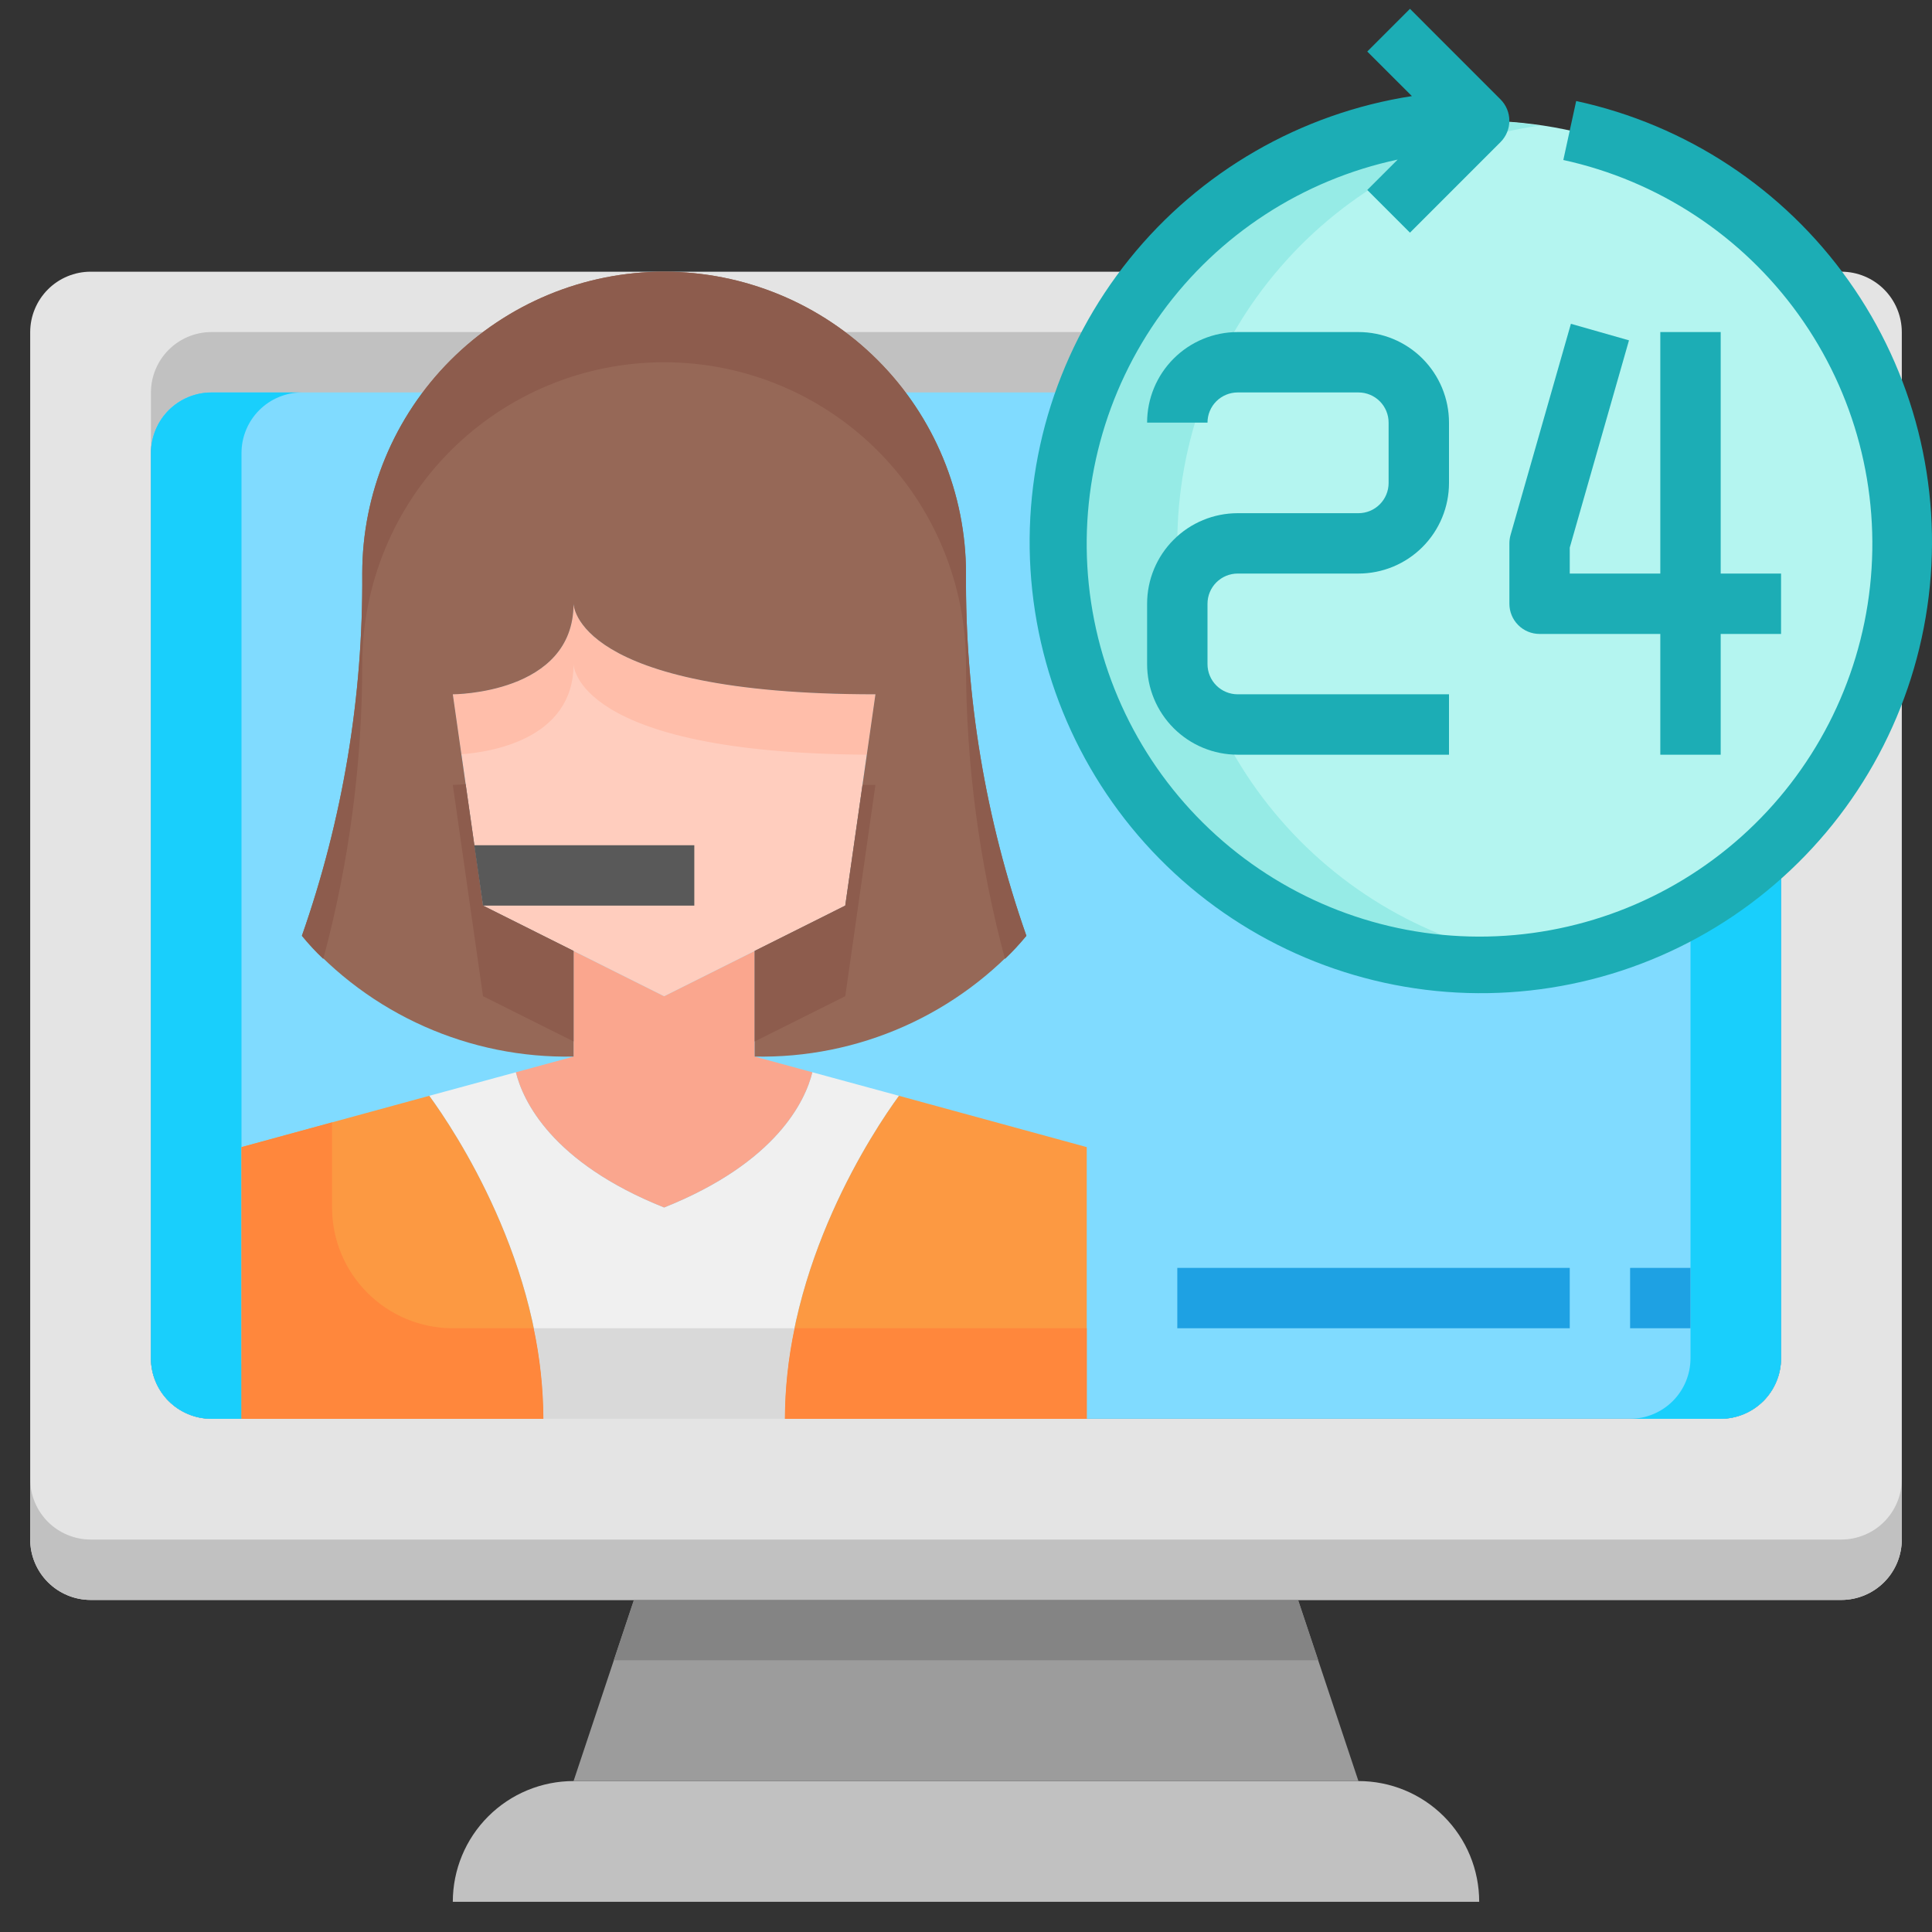
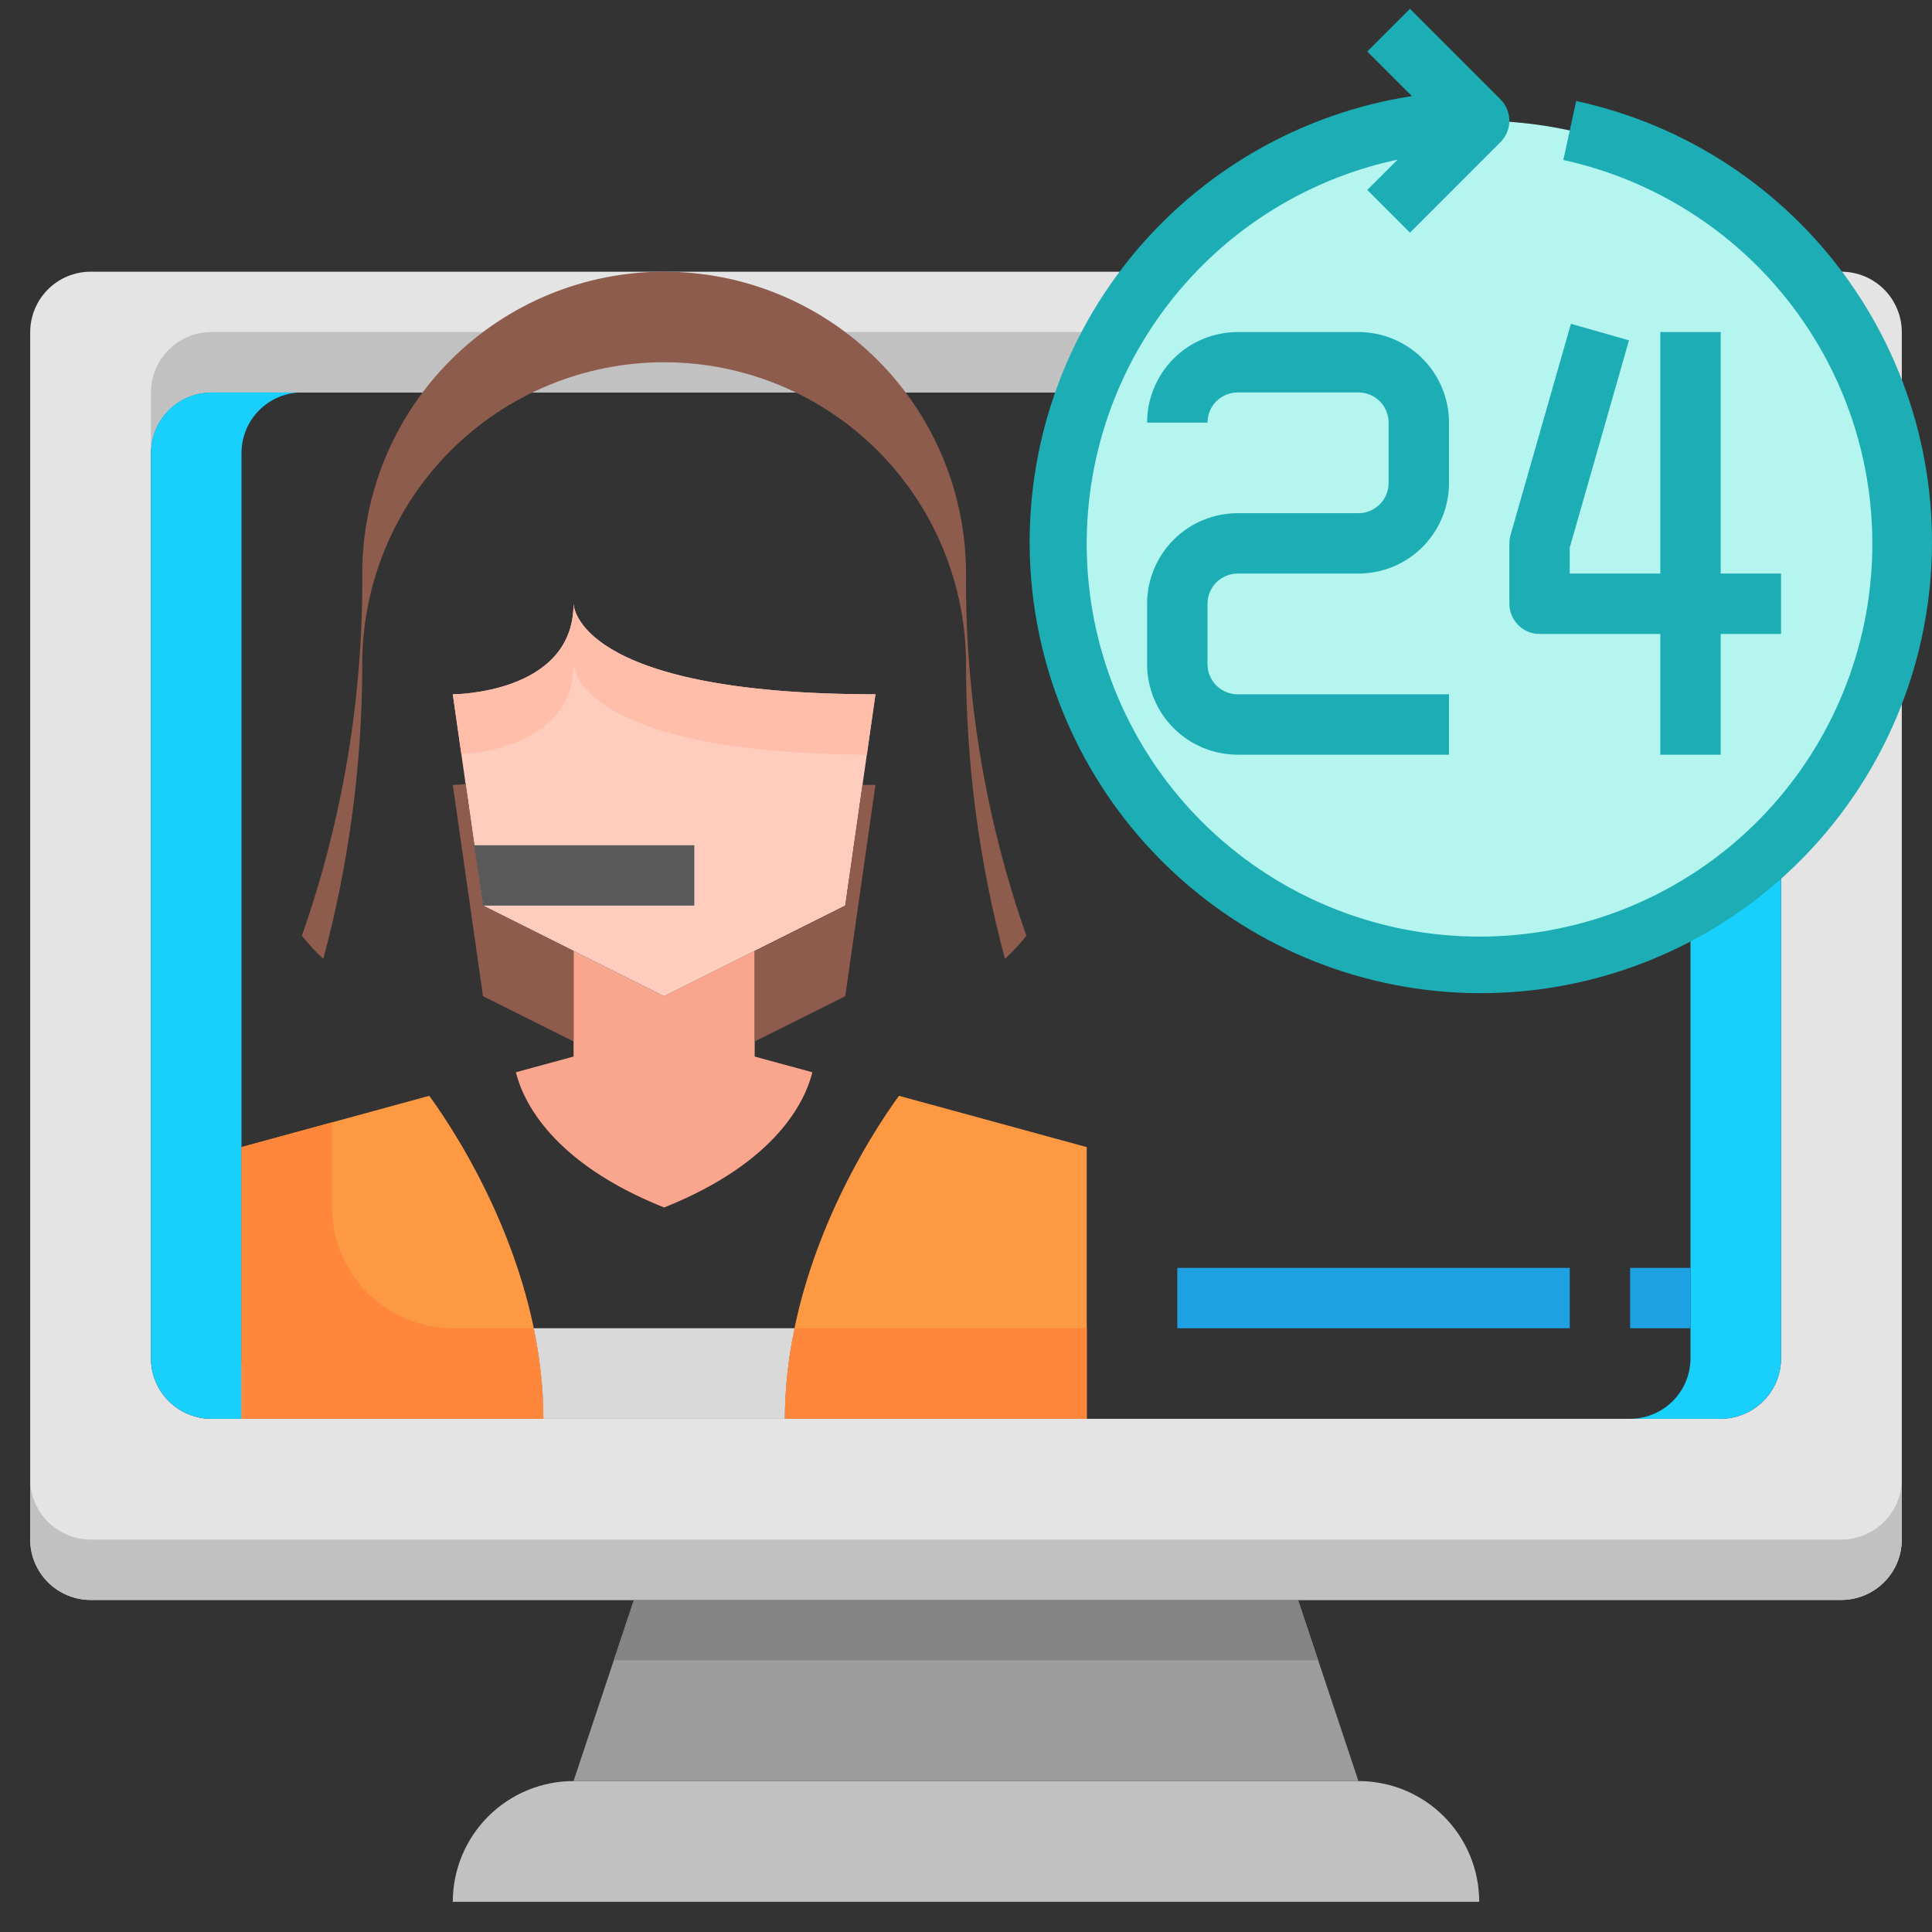
<svg xmlns="http://www.w3.org/2000/svg" width="70" height="70" viewBox="0 0 70 70" fill="none">
  <rect x="0" y="0" width="70" height="70" fill="#333333" stroke="none" />
  <g clip-path="url(#clip0_21_3069)">
    <path d="M49.219 64.531C49.794 64.531 50.363 64.643 50.894 64.863C51.425 65.082 51.907 65.405 52.314 65.811C52.72 66.218 53.043 66.7 53.262 67.231C53.482 67.762 53.594 68.332 53.594 68.906H16.406C16.406 67.746 16.867 66.633 17.688 65.813C18.508 64.992 19.621 64.531 20.781 64.531H49.219Z" fill="#C1C1C1" />
    <path d="M47.031 57.969L49.219 64.531H20.781L22.969 57.969H47.031Z" fill="#9C9C9C" />
    <path d="M68.906 12.031V55.781C68.904 56.361 68.674 56.916 68.264 57.326C67.854 57.736 67.298 57.967 66.719 57.969H3.281C2.702 57.967 2.146 57.736 1.736 57.326C1.327 56.916 1.095 56.361 1.094 55.781V12.031C1.095 11.452 1.327 10.896 1.736 10.486C2.146 10.076 2.702 9.845 3.281 9.844H66.719C67.298 9.845 67.854 10.076 68.264 10.486C68.674 10.896 68.904 11.452 68.906 12.031ZM64.531 49.219V16.406C64.529 15.827 64.299 15.271 63.889 14.861C63.479 14.451 62.923 14.22 62.344 14.219H7.656C7.077 14.22 6.521 14.451 6.111 14.861C5.702 15.271 5.47 15.827 5.469 16.406V49.219C5.47 49.798 5.702 50.354 6.111 50.764C6.521 51.173 7.077 51.404 7.656 51.406H62.344C62.923 51.404 63.479 51.173 63.889 50.764C64.299 50.354 64.529 49.798 64.531 49.219Z" fill="#E4E4E4" />
    <path d="M62.344 12.031H7.656C7.077 12.033 6.521 12.264 6.111 12.674C5.702 13.084 5.47 13.639 5.469 14.219V16.406C5.47 15.827 5.702 15.271 6.111 14.861C6.521 14.451 7.077 14.22 7.656 14.219H62.344C62.923 14.22 63.479 14.451 63.889 14.861C64.299 15.271 64.529 15.827 64.531 16.406V14.219C64.529 13.639 64.299 13.084 63.889 12.674C63.479 12.264 62.923 12.033 62.344 12.031Z" fill="#C1C1C1" />
    <path d="M66.719 55.781H3.281C2.702 55.779 2.146 55.548 1.736 55.139C1.327 54.729 1.095 54.173 1.094 53.594V55.781C1.095 56.361 1.327 56.916 1.736 57.326C2.146 57.736 2.702 57.967 3.281 57.969H66.719C67.298 57.967 67.854 57.736 68.264 57.326C68.674 56.916 68.904 56.361 68.906 55.781V53.594C68.904 54.173 68.674 54.729 68.264 55.139C67.854 55.548 67.298 55.779 66.719 55.781Z" fill="#C1C1C1" />
-     <path d="M62.344 14.219H7.656C6.448 14.219 5.469 15.198 5.469 16.406V49.219C5.469 50.427 6.448 51.406 7.656 51.406H62.344C63.552 51.406 64.531 50.427 64.531 49.219V16.406C64.531 15.198 63.552 14.219 62.344 14.219Z" fill="#80DBFF" />
    <path d="M8.75 49.219V16.406C8.752 15.827 8.983 15.271 9.393 14.861C9.802 14.451 10.358 14.22 10.938 14.219H7.656C7.077 14.22 6.521 14.451 6.111 14.861C5.702 15.271 5.47 15.827 5.469 16.406V49.219C5.47 49.798 5.702 50.354 6.111 50.764C6.521 51.173 7.077 51.404 7.656 51.406H10.938C10.358 51.404 9.802 51.173 9.393 50.764C8.983 50.354 8.752 49.798 8.75 49.219Z" fill="#19CFFC" />
    <path d="M61.25 49.219V16.406C61.248 15.827 61.017 15.271 60.607 14.861C60.197 14.451 59.642 14.22 59.062 14.219H62.344C62.923 14.22 63.479 14.451 63.889 14.861C64.299 15.271 64.529 15.827 64.531 16.406V49.219C64.529 49.798 64.299 50.354 63.889 50.764C63.479 51.173 62.923 51.404 62.344 51.406H59.062C59.642 51.404 60.197 51.173 60.607 50.764C61.017 50.354 61.248 49.798 61.25 49.219Z" fill="#19CFFC" />
    <path d="M47.031 57.969H22.969L22.239 60.156H47.761L47.031 57.969Z" fill="#848484" />
    <path d="M53.594 35C62.051 35 68.906 28.144 68.906 19.688C68.906 11.231 62.051 4.375 53.594 4.375C45.137 4.375 38.281 11.231 38.281 19.688C38.281 28.144 45.137 35 53.594 35Z" fill="#B4F5F0" />
-     <path d="M42.656 19.688C42.658 16.008 43.986 12.452 46.397 9.672C48.807 6.891 52.139 5.073 55.781 4.549C53.601 4.217 51.375 4.361 49.255 4.969C47.135 5.578 45.172 6.637 43.499 8.075C41.827 9.512 40.484 11.294 39.564 13.298C38.644 15.303 38.167 17.482 38.167 19.688C38.167 21.893 38.644 24.072 39.564 26.077C40.484 28.081 41.827 29.863 43.499 31.3C45.172 32.738 47.135 33.797 49.255 34.406C51.375 35.014 53.601 35.157 55.781 34.826C52.139 34.302 48.807 32.484 46.397 29.703C43.986 26.923 42.658 23.367 42.656 19.688Z" fill="#96EBE6" />
    <path d="M44.844 20.781H49.219C50.089 20.781 50.924 20.436 51.539 19.82C52.154 19.205 52.5 18.37 52.5 17.5V15.312C52.5 14.442 52.154 13.608 51.539 12.992C50.924 12.377 50.089 12.031 49.219 12.031H44.844C43.974 12.031 43.139 12.377 42.524 12.992C41.908 13.608 41.562 14.442 41.562 15.312H43.75C43.75 15.022 43.865 14.744 44.07 14.539C44.276 14.334 44.554 14.219 44.844 14.219H49.219C49.509 14.219 49.787 14.334 49.992 14.539C50.197 14.744 50.312 15.022 50.312 15.312V17.5C50.312 17.79 50.197 18.068 49.992 18.273C49.787 18.479 49.509 18.594 49.219 18.594H44.844C43.974 18.594 43.139 18.939 42.524 19.555C41.908 20.17 41.562 21.005 41.562 21.875V24.062C41.562 24.933 41.908 25.767 42.524 26.383C43.139 26.998 43.974 27.344 44.844 27.344H52.5V25.156H44.844C44.554 25.156 44.276 25.041 44.07 24.836C43.865 24.631 43.75 24.353 43.75 24.062V21.875C43.75 21.585 43.865 21.307 44.07 21.102C44.276 20.896 44.554 20.781 44.844 20.781Z" fill="#1CADB5" />
    <path d="M59.021 12.331L56.917 11.732L54.729 19.388C54.702 19.485 54.688 19.586 54.688 19.688V21.875C54.688 22.165 54.803 22.443 55.008 22.648C55.213 22.854 55.491 22.969 55.781 22.969H60.156V27.344H62.344V22.969H64.531V20.781H62.344V12.031H60.156V20.781H56.875V19.841L59.021 12.331Z" fill="#1CADB5" />
    <path d="M57.108 3.66L56.642 5.797C60.075 6.546 63.109 8.539 65.16 11.392C67.212 14.244 68.136 17.754 67.755 21.247C67.373 24.74 65.713 27.968 63.095 30.311C60.476 32.653 57.083 33.944 53.569 33.935C50.056 33.926 46.67 32.618 44.063 30.262C41.456 27.906 39.813 24.67 39.449 21.175C39.086 17.68 40.028 14.175 42.094 11.333C44.16 8.491 47.204 6.514 50.641 5.782L49.539 6.883L51.086 8.43L54.367 5.148C54.572 4.943 54.687 4.665 54.687 4.375C54.687 4.085 54.572 3.807 54.367 3.602L51.086 0.32L49.539 1.867L51.155 3.482C47.126 4.106 43.475 6.211 40.919 9.387C38.363 12.563 37.085 16.579 37.337 20.648C37.589 24.717 39.352 28.545 42.281 31.381C45.209 34.217 49.092 35.856 53.167 35.978C57.242 36.099 61.215 34.693 64.307 32.036C67.399 29.38 69.387 25.663 69.88 21.616C70.374 17.57 69.337 13.485 66.974 10.163C64.612 6.841 61.093 4.521 57.108 3.66Z" fill="#1CADB5" />
-     <path d="M24.063 43.75C28.142 42.12 29.181 39.878 29.433 38.85L32.572 39.703C31.653 40.961 28.438 45.784 28.438 51.406H19.688C19.688 45.784 16.472 40.961 15.553 39.703L18.692 38.85C18.944 39.878 19.983 42.12 24.063 43.75Z" fill="#F0F0F0" />
    <path d="M39.375 41.562V51.406H28.438C28.438 45.784 31.653 40.961 32.572 39.703L39.375 41.562Z" fill="#FC9942" />
    <path d="M19.688 51.406H8.75V41.562L15.553 39.703C16.472 40.961 19.688 45.784 19.688 51.406Z" fill="#FC9942" />
    <path d="M27.344 38.281L29.433 38.85C29.181 39.878 28.142 42.12 24.062 43.75C19.983 42.12 18.944 39.878 18.692 38.85L20.781 38.281V34.453L24.062 36.094L27.344 34.453V38.281Z" fill="#FAA68E" />
    <path d="M27.344 34.453L24.062 36.094L20.781 34.453L17.5 32.812L16.406 25.156C16.406 25.156 20.781 25.156 20.781 21.875C20.781 21.875 20.781 25.156 31.719 25.156L30.625 32.812L27.344 34.453Z" fill="#FFCDBE" />
    <path d="M20.781 24.062C20.781 24.062 20.788 27.278 31.407 27.344L31.719 25.156C20.781 25.156 20.781 21.875 20.781 21.875C20.781 25.156 16.406 25.156 16.406 25.156L16.717 27.328C17.706 27.257 20.781 26.818 20.781 24.062Z" fill="#FFBEAA" />
-     <path d="M35 20.781C34.967 25.25 35.707 29.69 37.188 33.906C35.968 35.313 34.454 36.434 32.753 37.19C31.052 37.946 29.205 38.319 27.344 38.281V34.453L30.625 32.812L31.719 25.156C20.781 25.156 20.781 21.875 20.781 21.875C20.781 25.156 16.406 25.156 16.406 25.156L17.5 32.812L20.781 34.453V38.281C18.92 38.319 17.073 37.946 15.372 37.19C13.671 36.434 12.157 35.313 10.938 33.906C12.418 29.69 13.158 25.25 13.125 20.781C13.125 17.88 14.277 15.098 16.328 13.047C18.38 10.996 21.162 9.844 24.062 9.844C26.963 9.844 29.745 10.996 31.797 13.047C33.848 15.098 35 17.88 35 20.781Z" fill="#966857" />
-     <path d="M27.344 34.453V37.734L30.625 36.094L31.719 28.438C31.558 28.438 31.407 28.438 31.251 28.438L30.625 32.812L27.344 34.453Z" fill="#8D5C4D" />
+     <path d="M27.344 34.453V37.734L30.625 36.094L31.719 28.438C31.558 28.438 31.407 28.438 31.251 28.438L30.625 32.812Z" fill="#8D5C4D" />
    <path d="M11.713 34.744C12.649 31.261 13.124 27.669 13.125 24.062C13.125 21.162 14.277 18.38 16.328 16.328C18.38 14.277 21.162 13.125 24.062 13.125C26.963 13.125 29.745 14.277 31.797 16.328C33.848 18.38 35 21.162 35 24.062C35.001 27.669 35.476 31.261 36.412 34.744C36.69 34.483 36.949 34.203 37.188 33.906C35.707 29.69 34.967 25.25 35 20.781C35 17.88 33.848 15.098 31.797 13.047C29.745 10.996 26.963 9.844 24.062 9.844C21.162 9.844 18.38 10.996 16.328 13.047C14.277 15.098 13.125 17.88 13.125 20.781C13.158 25.25 12.418 29.69 10.938 33.906C11.176 34.203 11.435 34.483 11.713 34.744Z" fill="#8D5C4D" />
    <path d="M16.871 28.409C16.588 28.438 16.406 28.438 16.406 28.438L17.5 36.094L20.781 37.734V34.453L17.5 32.812L16.871 28.409Z" fill="#8D5C4D" />
    <path d="M19.335 48.125C19.564 49.204 19.682 50.303 19.687 51.406H28.437C28.443 50.303 28.561 49.204 28.79 48.125H19.335Z" fill="#D9D9D9" />
    <path d="M28.79 48.125C28.561 49.204 28.443 50.303 28.438 51.406H39.375V48.125H28.79Z" fill="#FF873C" />
    <path d="M16.406 48.125C15.246 48.125 14.133 47.664 13.313 46.843C12.492 46.023 12.031 44.91 12.031 43.75V40.666L8.75 41.562V51.406H19.688C19.682 50.303 19.564 49.204 19.335 48.125H16.406Z" fill="#FF873C" />
    <path d="M25.156 30.625V32.812H17.5L17.183 30.625H25.156Z" fill="#595959" />
    <path d="M59.062 45.938H61.25V48.125H59.062V45.938Z" fill="#1EA1E3" />
    <path d="M42.656 45.938H56.875V48.125H42.656V45.938Z" fill="#1EA1E3" />
  </g>
  <defs>
    <clipPath id="clip0_21_3069">
      <rect width="70" height="70" fill="white" />
    </clipPath>
  </defs>
</svg>